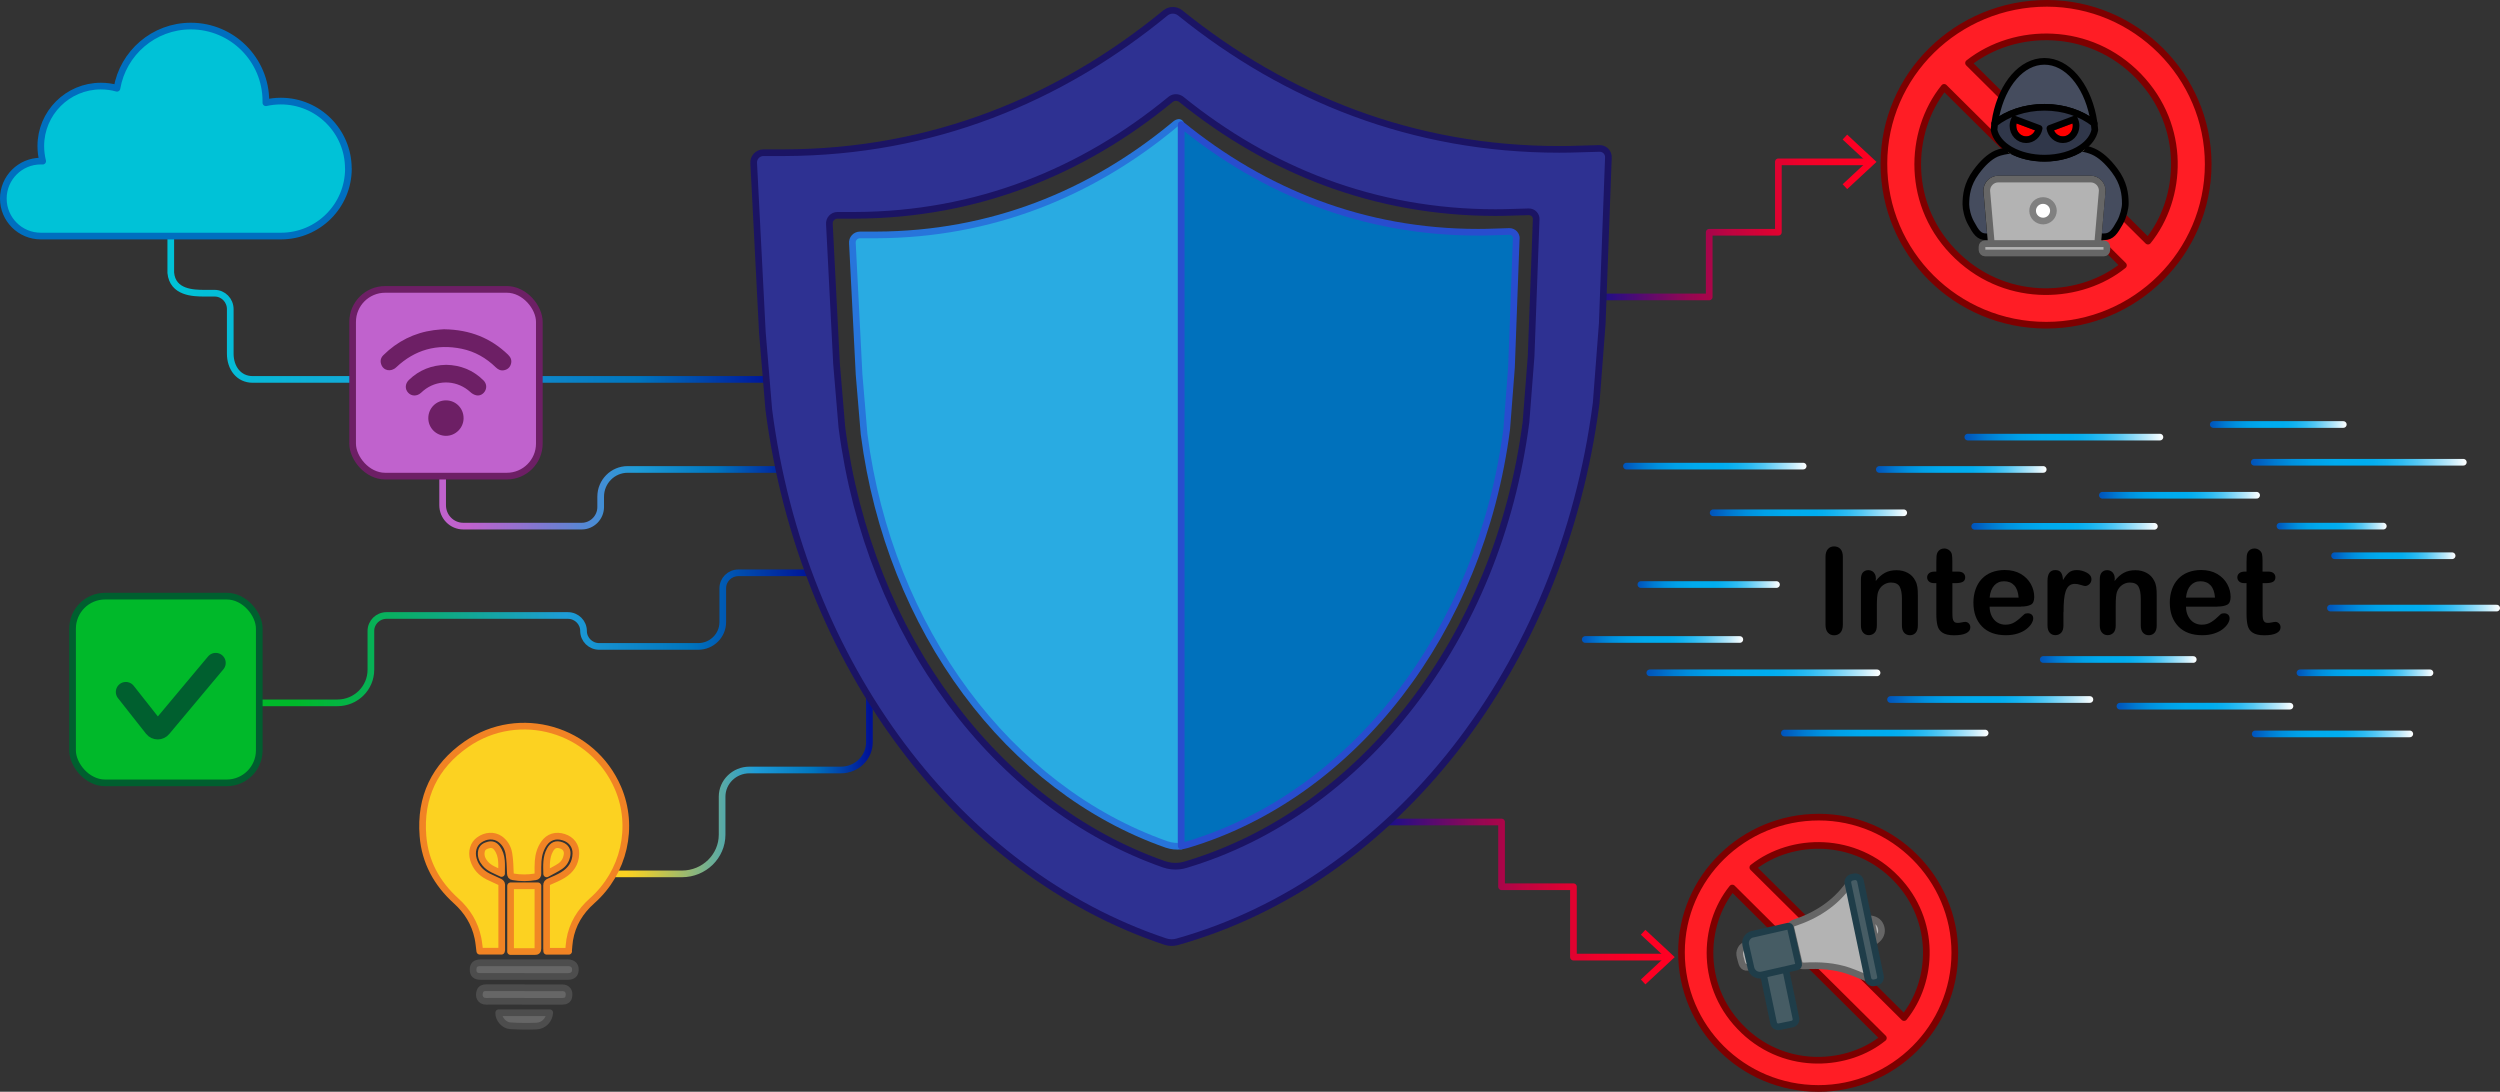
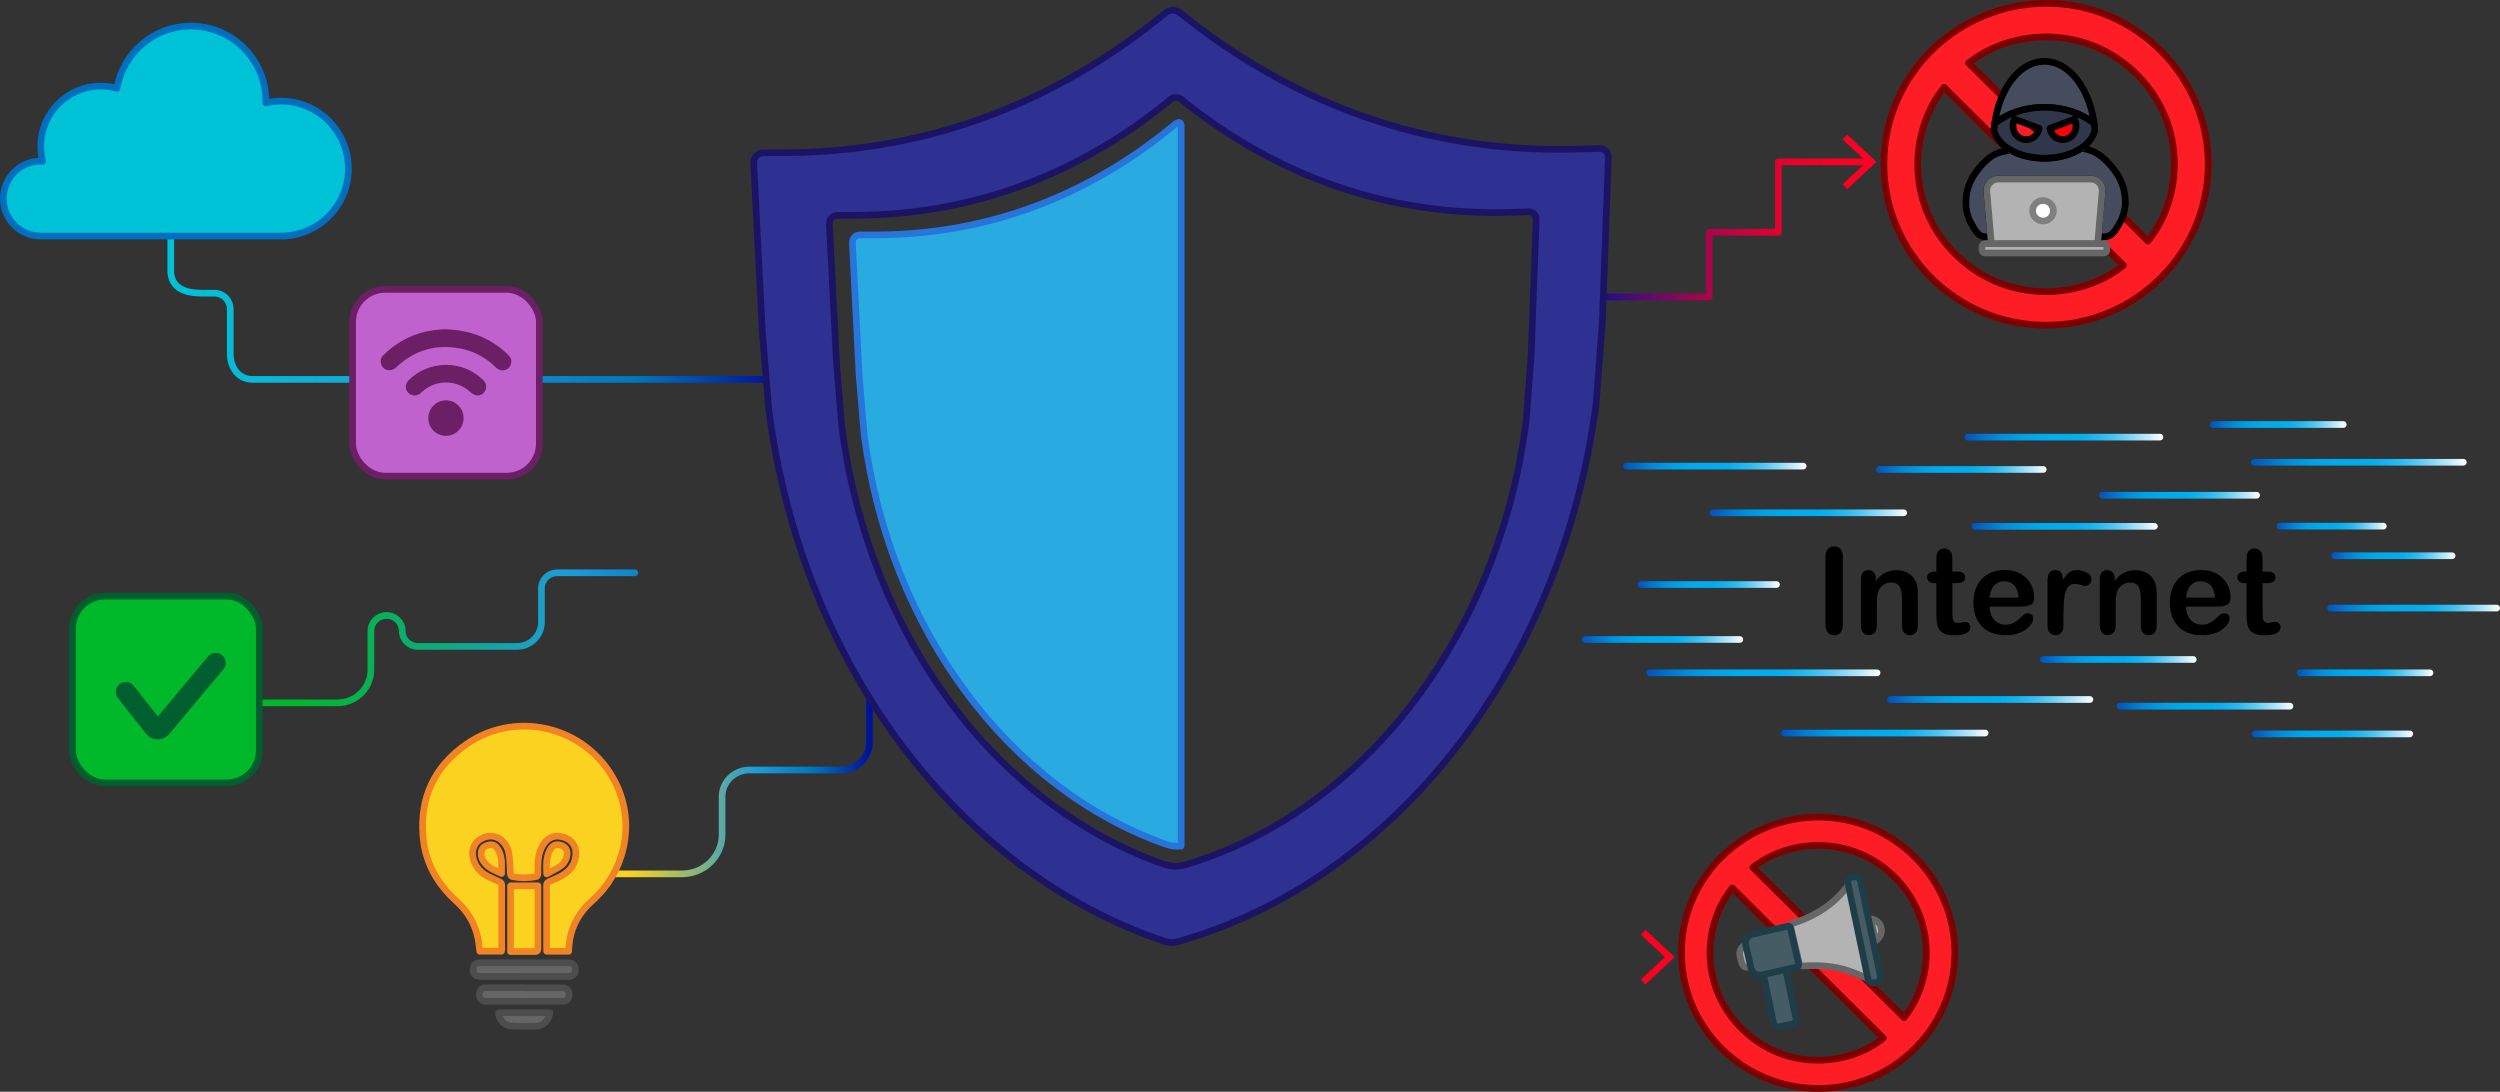
<svg xmlns="http://www.w3.org/2000/svg" xmlns:xlink="http://www.w3.org/1999/xlink" id="Livello_2" data-name="Livello 2" viewBox="0 0 374.91 163.72">
  <rect x="0" y="0" width="374.91" height="163.72" fill="#333333" stroke="none" />
  <defs>
    <style>
      .cls-1 {
        stroke-width: 3px;
      }

      .cls-1, .cls-2, .cls-3, .cls-4, .cls-5, .cls-6, .cls-7, .cls-8, .cls-9, .cls-10, .cls-11, .cls-12, .cls-13, .cls-14, .cls-15, .cls-16, .cls-17, .cls-18, .cls-19, .cls-20, .cls-21, .cls-22, .cls-23, .cls-24, .cls-25, .cls-26, .cls-27, .cls-28, .cls-29, .cls-30, .cls-31, .cls-32, .cls-33, .cls-34, .cls-35, .cls-36, .cls-37, .cls-38, .cls-39, .cls-40, .cls-41, .cls-42, .cls-43, .cls-44 {
        stroke-linecap: round;
        stroke-linejoin: round;
      }

      .cls-1, .cls-3, .cls-5, .cls-6, .cls-7, .cls-8, .cls-9, .cls-10, .cls-12, .cls-13, .cls-14, .cls-16, .cls-17, .cls-19, .cls-20, .cls-24, .cls-25, .cls-26, .cls-27, .cls-30, .cls-31, .cls-33, .cls-37, .cls-38, .cls-39, .cls-40, .cls-42, .cls-44 {
        fill: none;
      }

      .cls-1, .cls-29 {
        stroke: #005f2f;
      }

      .cls-2 {
        fill: #b3b3b3;
        stroke: #666;
      }

      .cls-3 {
        stroke: url(#Sfumatura_senza_nome_501-14);
      }

      .cls-4 {
        fill: #fff;
        stroke: gray;
      }

      .cls-5 {
        stroke: url(#Sfumatura_senza_nome_501-3);
      }

      .cls-6 {
        stroke: url(#Sfumatura_senza_nome_501-4);
      }

      .cls-7 {
        stroke: url(#Sfumatura_senza_nome_501-12);
      }

      .cls-8 {
        stroke: url(#Sfumatura_senza_nome_262-3);
      }

      .cls-9 {
        stroke: url(#Sfumatura_senza_nome_501-18);
      }

      .cls-45, .cls-46, .cls-47, .cls-48 {
        stroke-width: 0px;
      }

      .cls-46 {
        fill: url(#Sfumatura_senza_nome_262-4);
      }

      .cls-10 {
        stroke: url(#Sfumatura_senza_nome_501-5);
      }

      .cls-11 {
        fill: #454c5e;
      }

      .cls-11, .cls-36 {
        stroke: #000;
      }

      .cls-12 {
        stroke: url(#Sfumatura_senza_nome_501-17);
      }

      .cls-13 {
        stroke: url(#Sfumatura_senza_nome_501-15);
      }

      .cls-14 {
        stroke: url(#Sfumatura_senza_nome_501-11);
      }

      .cls-15 {
        stroke: #f18324;
      }

      .cls-15, .cls-28 {
        fill: #fcd221;
      }

      .cls-16 {
        stroke: url(#Sfumatura_senza_nome_501-7);
      }

      .cls-17 {
        stroke: url(#Sfumatura_senza_nome_397);
      }

      .cls-47 {
        fill: url(#Sfumatura_senza_nome_262-2);
      }

      .cls-18 {
        fill: #0071bc;
        stroke: #284dce;
      }

      .cls-19 {
        stroke: url(#Sfumatura_senza_nome_501-16);
      }

      .cls-20 {
        stroke: url(#Sfumatura_senza_nome_262);
      }

      .cls-21 {
        fill: #00c2d7;
        stroke: #006fbf;
      }

      .cls-22 {
        fill: red;
      }

      .cls-22, .cls-34 {
        stroke: #7d0000;
      }

      .cls-23 {
        fill: #666;
        stroke: #4d4d4d;
      }

      .cls-24 {
        stroke: url(#Sfumatura_senza_nome_501);
      }

      .cls-25 {
        stroke: url(#Sfumatura_senza_nome_501-10);
      }

      .cls-26 {
        stroke: #c9bfa7;
      }

      .cls-27 {
        stroke: url(#Sfumatura_senza_nome_395);
      }

      .cls-28 {
        stroke: #f18724;
      }

      .cls-29 {
        fill: #00b92a;
      }

      .cls-30 {
        stroke: url(#Sfumatura_senza_nome_501-6);
      }

      .cls-31 {
        stroke: url(#Sfumatura_senza_nome_501-8);
      }

      .cls-32 {
        fill: #2e3192;
        stroke: #1b1464;
      }

      .cls-33 {
        stroke: url(#Sfumatura_senza_nome_403);
      }

      .cls-34 {
        fill: #ff1d25;
      }

      .cls-35 {
        fill: #465c64;
        stroke: #1f3d49;
      }

      .cls-36 {
        fill: #30374a;
      }

      .cls-37 {
        stroke: url(#Sfumatura_senza_nome_501-20);
      }

      .cls-38 {
        stroke: url(#Sfumatura_senza_nome_501-9);
      }

      .cls-39 {
        stroke: url(#Sfumatura_senza_nome_501-19);
      }

      .cls-48 {
        fill: #6d1f65;
      }

      .cls-40 {
        stroke: url(#Sfumatura_senza_nome_501-2);
      }

      .cls-41 {
        fill: #c062cd;
        stroke: #6d1f65;
      }

      .cls-42 {
        stroke: url(#Sfumatura_senza_nome_501-13);
      }

      .cls-43 {
        fill: #29abe2;
        stroke: #2775db;
      }

      .cls-44 {
        stroke: url(#Sfumatura_senza_nome_389);
      }
    </style>
    <linearGradient id="Sfumatura_senza_nome_262" data-name="Sfumatura senza nome 262" x1="237.65" y1="34.4" x2="281.91" y2="34.4" gradientUnits="userSpaceOnUse">
      <stop offset="0" stop-color="#001197" />
      <stop offset=".1" stop-color="#2e0d81" />
      <stop offset=".23" stop-color="#640a69" />
      <stop offset=".35" stop-color="#940753" />
      <stop offset=".48" stop-color="#ba0442" />
      <stop offset=".61" stop-color="#d80234" />
      <stop offset=".73" stop-color="#ed012a" />
      <stop offset=".85" stop-color="#fa0024" />
      <stop offset=".97" stop-color="#ff0023" />
    </linearGradient>
    <linearGradient id="Sfumatura_senza_nome_262-2" data-name="Sfumatura senza nome 262" x1="237.65" y1="24.28" x2="281.91" y2="24.28" xlink:href="#Sfumatura_senza_nome_262" />
    <linearGradient id="Sfumatura_senza_nome_262-3" data-name="Sfumatura senza nome 262" x1="205.65" y1="133.4" x2="251.65" y2="133.4" xlink:href="#Sfumatura_senza_nome_262" />
    <linearGradient id="Sfumatura_senza_nome_262-4" data-name="Sfumatura senza nome 262" x1="205.65" y1="143.53" x2="251.65" y2="143.53" xlink:href="#Sfumatura_senza_nome_262" />
    <linearGradient id="Sfumatura_senza_nome_403" data-name="Sfumatura senza nome 403" x1="25.11" y1="44.15" x2="116.88" y2="44.15" gradientUnits="userSpaceOnUse">
      <stop offset=".03" stop-color="#00c2d7" />
      <stop offset=".3" stop-color="#12aad7" />
      <stop offset=".43" stop-color="#1e9cd7" />
      <stop offset=".77" stop-color="#0075be" />
      <stop offset=".99" stop-color="#001197" />
    </linearGradient>
    <linearGradient id="Sfumatura_senza_nome_395" data-name="Sfumatura senza nome 395" x1="65.88" y1="74.65" x2="119.88" y2="74.65" gradientUnits="userSpaceOnUse">
      <stop offset=".08" stop-color="#c062cd" />
      <stop offset=".16" stop-color="#a76ace" />
      <stop offset=".35" stop-color="#6980d2" />
      <stop offset=".55" stop-color="#1e9cd7" />
      <stop offset=".77" stop-color="#0075be" />
      <stop offset=".99" stop-color="#001197" />
    </linearGradient>
    <linearGradient id="Sfumatura_senza_nome_389" data-name="Sfumatura senza nome 389" x1="38.38" y1="95.65" x2="122.88" y2="95.65" gradientUnits="userSpaceOnUse">
      <stop offset=".07" stop-color="#00b92a" />
      <stop offset=".15" stop-color="#04b442" />
      <stop offset=".33" stop-color="#0eaa80" />
      <stop offset=".55" stop-color="#1e9cd7" />
      <stop offset=".77" stop-color="#0075be" />
      <stop offset=".99" stop-color="#001197" />
    </linearGradient>
    <linearGradient id="Sfumatura_senza_nome_397" data-name="Sfumatura senza nome 397" x1="91.88" y1="114.98" x2="130.88" y2="114.98" gradientUnits="userSpaceOnUse">
      <stop offset=".05" stop-color="#fcd221" />
      <stop offset=".12" stop-color="#e3cc34" />
      <stop offset=".26" stop-color="#a5bc67" />
      <stop offset=".47" stop-color="#42a4b8" />
      <stop offset=".55" stop-color="#1e9cd7" />
      <stop offset=".77" stop-color="#0075be" />
      <stop offset=".99" stop-color="#001197" />
    </linearGradient>
    <linearGradient id="Sfumatura_senza_nome_501" data-name="Sfumatura senza nome 501" x1="237.23" y1="95.9" x2="261.41" y2="95.9" gradientUnits="userSpaceOnUse">
      <stop offset="0" stop-color="#0053bb" />
      <stop offset=".03" stop-color="#005dc0" />
      <stop offset=".11" stop-color="#007ad1" />
      <stop offset=".19" stop-color="#0090de" />
      <stop offset=".28" stop-color="#00a0e7" />
      <stop offset=".39" stop-color="#00aaed" />
      <stop offset=".53" stop-color="#00adef" />
      <stop offset=".57" stop-color="#05aeef" />
      <stop offset=".63" stop-color="#15b3f0" />
      <stop offset=".7" stop-color="#2fbcf2" />
      <stop offset=".77" stop-color="#54c8f4" />
      <stop offset=".84" stop-color="#84d7f7" />
      <stop offset=".92" stop-color="#bde9fa" />
      <stop offset="1" stop-color="#fff" />
    </linearGradient>
    <linearGradient id="Sfumatura_senza_nome_501-2" data-name="Sfumatura senza nome 501" x1="256.41" y1="76.9" x2="285.99" y2="76.9" xlink:href="#Sfumatura_senza_nome_501" />
    <linearGradient id="Sfumatura_senza_nome_501-3" data-name="Sfumatura senza nome 501" x1="243.41" y1="69.9" x2="270.91" y2="69.9" xlink:href="#Sfumatura_senza_nome_501" />
    <linearGradient id="Sfumatura_senza_nome_501-4" data-name="Sfumatura senza nome 501" x1="281.33" y1="70.4" x2="306.91" y2="70.4" xlink:href="#Sfumatura_senza_nome_501" />
    <linearGradient id="Sfumatura_senza_nome_501-5" data-name="Sfumatura senza nome 501" x1="246.91" y1="100.9" x2="281.99" y2="100.9" xlink:href="#Sfumatura_senza_nome_501" />
    <linearGradient id="Sfumatura_senza_nome_501-6" data-name="Sfumatura senza nome 501" x1="267.09" y1="109.93" x2="298.2" y2="109.93" xlink:href="#Sfumatura_senza_nome_501" />
    <linearGradient id="Sfumatura_senza_nome_501-7" data-name="Sfumatura senza nome 501" x1="314.78" y1="74.27" x2="338.91" y2="74.27" xlink:href="#Sfumatura_senza_nome_501" />
    <linearGradient id="Sfumatura_senza_nome_501-8" data-name="Sfumatura senza nome 501" x1="283.01" y1="104.9" x2="313.91" y2="104.9" xlink:href="#Sfumatura_senza_nome_501" />
    <linearGradient id="Sfumatura_senza_nome_501-9" data-name="Sfumatura senza nome 501" x1="344.41" y1="100.9" x2="364.91" y2="100.9" xlink:href="#Sfumatura_senza_nome_501" />
    <linearGradient id="Sfumatura_senza_nome_501-10" data-name="Sfumatura senza nome 501" x1="317.41" y1="105.9" x2="343.91" y2="105.9" xlink:href="#Sfumatura_senza_nome_501" />
    <linearGradient id="Sfumatura_senza_nome_501-11" data-name="Sfumatura senza nome 501" x1="337.55" y1="69.32" x2="369.91" y2="69.32" xlink:href="#Sfumatura_senza_nome_501" />
    <linearGradient id="Sfumatura_senza_nome_501-12" data-name="Sfumatura senza nome 501" x1="349.6" y1="83.34" x2="368.23" y2="83.34" xlink:href="#Sfumatura_senza_nome_501" />
    <linearGradient id="Sfumatura_senza_nome_501-13" data-name="Sfumatura senza nome 501" x1="245.57" y1="87.66" x2="266.91" y2="87.66" xlink:href="#Sfumatura_senza_nome_501" />
    <linearGradient id="Sfumatura_senza_nome_501-14" data-name="Sfumatura senza nome 501" x1="295.63" y1="78.93" x2="323.58" y2="78.93" xlink:href="#Sfumatura_senza_nome_501" />
    <linearGradient id="Sfumatura_senza_nome_501-15" data-name="Sfumatura senza nome 501" x1="348.98" y1="91.19" x2="374.91" y2="91.19" xlink:href="#Sfumatura_senza_nome_501" />
    <linearGradient id="Sfumatura_senza_nome_501-16" data-name="Sfumatura senza nome 501" x1="341.41" y1="78.9" x2="357.91" y2="78.9" xlink:href="#Sfumatura_senza_nome_501" />
    <linearGradient id="Sfumatura_senza_nome_501-17" data-name="Sfumatura senza nome 501" x1="294.6" y1="65.55" x2="324.41" y2="65.55" xlink:href="#Sfumatura_senza_nome_501" />
    <linearGradient id="Sfumatura_senza_nome_501-18" data-name="Sfumatura senza nome 501" x1="305.91" y1="98.9" x2="329.41" y2="98.9" xlink:href="#Sfumatura_senza_nome_501" />
    <linearGradient id="Sfumatura_senza_nome_501-19" data-name="Sfumatura senza nome 501" x1="331.41" y1="63.66" x2="351.91" y2="63.66" xlink:href="#Sfumatura_senza_nome_501" />
    <linearGradient id="Sfumatura_senza_nome_501-20" data-name="Sfumatura senza nome 501" x1="337.7" y1="110.06" x2="361.88" y2="110.06" xlink:href="#Sfumatura_senza_nome_501" />
  </defs>
  <g id="Livello_1-2" data-name="Livello 1">
    <g>
      <polyline class="cls-20" points="238.15 44.53 256.32 44.53 256.32 34.83 266.69 34.83 266.69 24.27 280.32 24.27" />
      <polygon class="cls-47" points="277.01 28.36 276.33 27.63 279.94 24.28 276.33 20.92 277.01 20.19 281.41 24.28 277.01 28.36" />
    </g>
    <g>
-       <polyline class="cls-8" points="206.15 123.27 225.18 123.27 225.18 132.98 235.96 132.98 235.96 143.53 250.07 143.53" />
      <polygon class="cls-46" points="246.75 147.62 246.07 146.89 249.68 143.53 246.07 140.17 246.75 139.44 251.15 143.53 246.75 147.62" />
    </g>
    <path class="cls-33" d="m25.61,31.4v9.5c.27,2.99,3.39,3.07,5.05,3.07h1.53c1.29,0,2.34,1.07,2.34,2.39v6.68c0,2.13,1.27,3.86,3.36,3.86h78.5" />
-     <path class="cls-27" d="m66.38,70.4v5.37c0,1.73,1.39,3.13,3.1,3.13h17.75c1.57,0,2.85-1.29,2.85-2.87v-1.55c0-2.25,1.81-4.08,4.04-4.08h25.26" />
-     <path class="cls-44" d="m38.88,105.4h11.73c2.77,0,5.01-2.22,5.01-4.96v-5.82c0-1.28,1.05-2.32,2.35-2.32h27.19c1.3,0,2.35,1.04,2.35,2.32h0c0,1.28,1.05,2.32,2.35,2.32h14.85c2.03,0,3.68-1.63,3.68-3.64v-5.08c0-1.28,1.05-2.32,2.35-2.32h11.65" />
+     <path class="cls-44" d="m38.88,105.4h11.73c2.77,0,5.01-2.22,5.01-4.96v-5.82c0-1.28,1.05-2.32,2.35-2.32c1.3,0,2.35,1.04,2.35,2.32h0c0,1.28,1.05,2.32,2.35,2.32h14.85c2.03,0,3.68-1.63,3.68-3.64v-5.08c0-1.28,1.05-2.32,2.35-2.32h11.65" />
    <path class="cls-17" d="m92.38,131.05h9.89c3.32,0,6.02-2.63,6.02-5.88v-5.7c0-2.21,1.84-4,4.1-4h13.73c2.35,0,4.26-1.86,4.26-4.16v-12.4" />
    <path class="cls-32" d="m239.86,22.26l-2.83.08c-1.06.04-2.13.06-3.2.06-21.91,0-40.98-7.66-56.84-20.46-.66-.53-1.58-.52-2.23.01-15.85,13.01-35,20.86-57.04,20.95h-3.23c-.86,0-1.54.74-1.46,1.61l1.3,25.39.96,11.52c4.94,38.36,28.54,69.45,59.46,79.78.58.19,1.21.21,1.79.04,32.56-9.16,57.71-41.08,62.83-80.82v-.02l.91-11.87.92-24.87c.06-.77-.56-1.42-1.34-1.4Zm-10.25,31.18l-.76,9.79v.02c-4.19,32.44-24.57,58.55-51.07,66.43-.3.09-.6.15-.91.19-.78.09-1.57,0-2.32-.26-25.14-8.82-44.26-34.24-48.3-65.53l-.8-9.51-1.07-20.95c-.07-.71.49-1.33,1.21-1.33h2.67c18.28-.07,34.15-6.58,47.28-17.38.38-.31.9-.37,1.33-.17.1.03.19.09.28.16,13.14,10.62,28.95,16.98,47.12,16.98.89,0,1.77-.02,2.65-.05l2.34-.07c.64-.01,1.16.53,1.11,1.16l-.76,20.52Z" />
    <g>
      <path class="cls-43" d="m177.13,18.74v108.14c-.73.08-1.47,0-2.18-.24-23.61-8.28-41.57-32.16-45.37-61.55l-.75-8.93-1-19.68c-.07-.67.46-1.25,1.14-1.25h2.51c17.17-.07,32.08-6.18,44.41-16.32.36-.29,1.03-.99,1.25-.16Z" />
-       <path class="cls-18" d="m227.38,35.81l-.71,19.27-.71,9.2v.02c-3.94,30.47-23.08,54.99-47.97,62.39-.28.08-.56.14-.85.18V18.67c12.39,10.1,27.33,16.16,44.52,16.16.84,0,1.66-.02,2.49-.05l2.2-.07c.6,0,1.09.5,1.04,1.09Z" />
    </g>
    <path class="cls-15" d="m85.28,142.66h-3.29c0-.16-.02-.3-.02-.43,0-3.15,0-6.3,0-9.45,0-.32.11-.45.4-.57.69-.3,1.4-.59,2.04-.98,1.18-.72,1.91-1.76,1.95-3.19.04-1.2-.65-2.12-1.81-2.49-1.2-.39-2.28-.05-2.97.94-.55.79-.81,1.69-.88,2.64-.04.63-.04,1.26-.03,1.89,0,.29-.09.42-.38.47-1.12.19-2.22.2-3.34,0-.31-.05-.39-.19-.41-.5-.04-.99-.06-1.99-.22-2.96-.14-.88-.58-1.67-1.34-2.21-.9-.63-2.15-.56-3.14.16-.85.61-1.18,1.74-.84,2.91.34,1.17,1.11,1.99,2.17,2.54.58.3,1.2.54,1.78.83.13.06.29.24.29.37.01,3.29,0,6.58,0,9.87,0,.04-.02.08-.04.15h-3.25c-.09-.67-.14-1.33-.28-1.99-.46-2.21-1.59-4.04-3.26-5.55-2.9-2.62-4.67-5.84-4.98-9.74-.47-5.8,1.75-10.46,6.51-13.76,7.96-5.51,18.94-2.29,22.74,6.57,2.49,5.8.92,12.65-3.88,16.9-1.79,1.59-2.97,3.51-3.37,5.89-.09.54-.11,1.08-.17,1.68Z" />
    <path class="cls-23" d="m78.61,146.43c-2.18,0-4.37,0-6.55,0-.78,0-1.11-.32-1.11-1.04,0-.68.36-1.01,1.1-1.01,4.37,0,8.74,0,13.11,0,.86,0,1.28.55,1.08,1.38-.1.42-.47.67-1.04.67-1.67,0-3.33,0-5,0-.53,0-1.06,0-1.6,0Z" />
    <path class="cls-23" d="m78.65,148.13c1.88,0,3.75.02,5.63,0,.78-.01,1.23.53,1,1.43-.1.4-.44.6-.95.6-1.86,0-3.72,0-5.59,0-1.95,0-3.89-.02-5.84,0-.88.01-1.2-.77-.92-1.51.15-.4.49-.53.91-.53,1.92,0,3.84,0,5.75,0Z" />
    <path class="cls-23" d="m82.44,151.87c-.07,1.07-.88,1.95-1.97,2-1.31.06-2.63.04-3.94-.04-.97-.06-1.79-1.06-1.74-1.96h7.65Z" />
    <g>
      <path class="cls-28" d="m76.57,142.69v-9.85h4.1c0,.13,0,.32,0,.51,0,2.95,0,5.91,0,8.86,0,.39-.11.5-.5.49-1.05-.02-2.1,0-3.15,0-.14,0-.28,0-.46,0Z" />
      <path class="cls-28" d="m75.22,130.99c-.9-.45-1.82-.73-2.46-1.49-.45-.53-.7-1.14-.56-1.85.12-.58.55-.8,1.06-.93.5-.13.91,0,1.23.41.46.58.65,1.27.71,1.98.05.59.01,1.2.01,1.88Z" />
      <path class="cls-28" d="m81.98,131.05c-.03-1.31-.1-2.49.49-3.57.41-.76.96-.98,1.74-.69.63.23.93.76.83,1.42-.11.7-.44,1.29-1.01,1.68-.62.42-1.3.74-2.05,1.16Z" />
    </g>
    <g>
      <rect class="cls-41" x="52.88" y="43.4" width="28" height="28" rx="4.88" ry="4.88" />
      <path class="cls-48" d="m66.66,49.38c3.85.07,6.95,1.32,9.54,3.82.4.39.59.85.42,1.4-.16.53-.54.84-1.08.93-.48.08-.85-.12-1.19-.44-1.43-1.4-3.12-2.37-5.08-2.78-3.75-.78-7.05.13-9.85,2.77-.8.76-1.96.52-2.27-.49-.16-.5-.03-.96.33-1.32,2.11-2.09,4.63-3.36,7.58-3.76.61-.08,1.24-.11,1.6-.14Z" />
      <path class="cls-48" d="m66.91,54.71c2.14.04,4.02.78,5.57,2.31.46.45.55,1.03.29,1.56-.25.5-.79.83-1.35.7-.32-.07-.65-.26-.89-.49-1.86-1.7-4.59-1.92-6.66-.49-.27.18-.5.4-.75.62-.6.53-1.4.52-1.91-.03-.51-.55-.47-1.35.11-1.91,1.55-1.5,3.42-2.23,5.6-2.27Z" />
      <path class="cls-48" d="m69.52,62.72c0,1.45-1.21,2.65-2.65,2.64-1.47-.01-2.64-1.19-2.64-2.65,0-1.48,1.17-2.67,2.65-2.67,1.47,0,2.65,1.19,2.64,2.68Z" />
    </g>
    <path class="cls-21" d="m52.25,25.28c0,5.59-4.53,10.12-10.12,10.12H6.12c-3.11,0-5.62-2.52-5.62-5.62s2.52-5.62,5.62-5.62c.09,0,.19,0,.28.01-.18-.72-.28-1.49-.28-2.26,0-4.97,4.03-9,9-9,.84,0,1.65.11,2.42.33.91-5.3,5.52-9.33,11.08-9.33,6.21,0,11.25,5.04,11.25,11.25v.25c.72-.16,1.47-.25,2.25-.25,5.59,0,10.12,4.53,10.12,10.12Z" />
    <rect class="cls-29" x="10.88" y="89.4" width="28" height="28" rx="4.88" ry="4.88" />
    <path class="cls-1" d="m18.87,103.77l4.21,5.34c.29.37.86.37,1.15,0l8.12-9.7" />
    <g>
      <path class="cls-34" d="m306.97.5c-13.48,0-24.44,10.76-24.45,24.04-.02,13.41,10.87,24.23,24.35,24.23,13.36,0,24.27-10.84,24.28-24.14,0-13.24-10.89-24.11-24.18-24.13Zm-13.39,37.95c-7.85-7.43-7.4-18.7-2.03-25.35,8.96,8.9,17.93,17.79,26.89,26.69-6.15,5-17.14,5.96-24.86-1.34Zm28.54-2.29c-8.96-8.9-17.93-17.79-26.91-26.71,6.98-5.47,18.22-5.59,25.53,2.01,7.2,7.48,6.57,18.28,1.38,24.7Z" />
      <path class="cls-11" d="m318.72,30.53c0,.71-.3,1.94-.8,2.84-.8,1.42-1.27,2.14-2.41,2.14h-.86l.6-6.91c0-.97-.78-1.75-1.75-1.75h-13.82c-.97,0-1.75.78-1.75,1.75l.6,6.91h-.69c-1.07,0-1.52-.69-2.27-2.08-.49-.87-.76-2.08-.76-2.77,0-1.39.19-3.03,1.52-4.85q1.52-2.08,3.04-2.77c.62-.28,1.6-.44,2.19-.51,1.34.76,3.11,1.21,5.03,1.21,2.2,0,4.19-.59,5.57-1.54.57.12,1.25.3,1.74.52q1.61.71,3.21,2.84c1.41,1.87,1.61,3.56,1.61,4.98Z" />
      <path class="cls-2" d="m315.26,28.6l-.6,6.91-.09,1.04h-15.94l-.09-1.04-.6-6.91c0-.97.78-1.75,1.75-1.75h13.82c.97,0,1.75.78,1.75,1.75Z" />
-       <path class="cls-22" d="m305.8,19.25c-.17.96-.98,1.7-1.95,1.7-1.1,0-1.98-.93-1.98-2.08,0-.36.09-.7.25-1l3.68,1.38Z" />
      <path class="cls-26" d="m311.1,21.99s.47.07,1.07.19" />
      <path class="cls-22" d="m311.35,18.87c0,1.15-.89,2.08-1.98,2.08-.97,0-1.78-.73-1.95-1.7l3.68-1.38c.16.3.25.64.25,1Z" />
      <rect class="cls-2" x="297.23" y="36.55" width="18.72" height="1.39" rx=".44" ry=".44" />
      <path class="cls-11" d="m314.05,18.52c-1.89-1.5-4.53-2.43-7.46-2.43s-5.57.93-7.46,2.43c.05-.38.12-.76.19-1.12.98-4.76,3.86-8.2,7.27-8.2s6.29,3.45,7.27,8.2c.07.37.14.74.19,1.12Z" />
      <path class="cls-26" d="m302.09,22.45s-.21.01-.53.06" />
      <path class="cls-36" d="m314.05,18.52c-1.89-1.5-4.53-2.43-7.46-2.43s-5.57.93-7.46,2.43c-.04.32-.08.64-.1.96.23,1.17,1.12,2.21,2.42,2.97.03.02.07.04.11.06,1.34.76,3.11,1.21,5.03,1.21,2.2,0,4.19-.59,5.57-1.54,1.07-.73,1.79-1.66,1.99-2.7-.02-.33-.06-.64-.1-.96Zm-10.2,2.43c-1.1,0-1.98-.93-1.98-2.08,0-.36.09-.7.25-1l3.68,1.38c-.17.96-.98,1.7-1.95,1.7Zm5.51,0c-.97,0-1.78-.73-1.95-1.7l3.68-1.38c.16.3.25.64.25,1,0,1.15-.89,2.08-1.98,2.08Z" />
      <path class="cls-4" d="m306.41,33.15c-.86,0-1.56-.65-1.59-1.5-.03-.87.69-1.59,1.57-1.58.86,0,1.55.69,1.55,1.53,0,.85-.69,1.54-1.54,1.55Z" />
    </g>
    <g>
      <path class="cls-34" d="m272.77,122.54c-11.36,0-20.6,9.07-20.61,20.26-.01,11.3,9.16,20.42,20.53,20.43,11.26,0,20.45-9.13,20.46-20.35,0-11.16-9.18-20.33-20.38-20.34Zm-11.28,31.99c-6.62-6.27-6.24-15.77-1.71-21.36,7.55,7.5,15.11,15,22.66,22.5-5.19,4.22-14.45,5.03-20.95-1.13Zm24.05-1.93c-7.55-7.5-15.11-15-22.68-22.51,5.89-4.61,15.36-4.71,21.52,1.69,6.07,6.3,5.54,15.41,1.16,20.82Z" />
      <path class="cls-35" d="m265.17,144.8h2.7c.4,0,.72.32.72.72v7.6c0,.4-.32.72-.72.72h-1.98c-.4,0-.72-.32-.72-.72v-8.32h0Z" transform="translate(-24.97 57.96) rotate(-11.84)" />
      <path class="cls-2" d="m280.83,147.05c-1.27-.52-2.41-1.05-3.61-1.46-2.11-.72-4.36-.87-6.59-.74-.51.03-.74-.08-.85-.55-.4-1.7-.8-3.41-1.2-5.11-.08-.36-.01-.63.45-.78,3.4-1.12,6.2-2.96,8.21-5.77.02-.03.08-.04.25-.13,1.12,4.86,2.23,9.68,3.35,14.54Z" />
      <path class="cls-2" d="m262.72,144.91c-1,.34-1.37.15-1.59-.76-.1-.41-.27-.84-.24-1.24.03-.34.22-.77.49-.98.38-.3.73-.2.82.39.14.86.34,1.7.52,2.59Z" />
      <path class="cls-2" d="m281.25,141.09c-.24-1.15-.47-2.2-.69-3.29.82.1,1.35.58,1.54,1.3.19.74-.07,1.44-.84,2Z" />
      <path class="cls-35" d="m263.47,139.52h5.46c.16,0,.28.13.28.28v5.6c0,.21-.17.38-.38.38h-5.36c-.75,0-1.36-.61-1.36-1.36v-3.55c0-.75.61-1.36,1.36-1.36Z" transform="translate(-25.05 62.57) rotate(-12.83)" />
      <rect class="cls-35" x="278.61" y="131.33" width="1.91" height="16.17" rx=".77" ry=".77" transform="translate(-22.66 60.35) rotate(-11.84)" />
    </g>
    <line class="cls-24" x1="237.73" y1="95.9" x2="260.91" y2="95.9" />
    <line class="cls-40" x1="256.91" y1="76.9" x2="285.49" y2="76.9" />
    <line class="cls-5" x1="243.91" y1="69.9" x2="270.41" y2="69.9" />
    <line class="cls-6" x1="281.83" y1="70.4" x2="306.41" y2="70.4" />
    <line class="cls-10" x1="247.41" y1="100.9" x2="281.49" y2="100.9" />
    <line class="cls-30" x1="267.59" y1="109.93" x2="297.7" y2="109.93" />
    <line class="cls-16" x1="315.28" y1="74.27" x2="338.41" y2="74.27" />
    <line class="cls-31" x1="283.51" y1="104.9" x2="313.41" y2="104.9" />
    <line class="cls-38" x1="344.91" y1="100.9" x2="364.41" y2="100.9" />
    <line class="cls-25" x1="317.91" y1="105.9" x2="343.41" y2="105.9" />
    <line class="cls-14" x1="338.05" y1="69.32" x2="369.41" y2="69.32" />
    <line class="cls-7" x1="350.1" y1="83.34" x2="367.73" y2="83.34" />
    <line class="cls-42" x1="246.07" y1="87.66" x2="266.41" y2="87.66" />
    <line class="cls-3" x1="296.13" y1="78.93" x2="323.08" y2="78.93" />
    <line class="cls-13" x1="349.48" y1="91.19" x2="374.41" y2="91.19" />
    <line class="cls-19" x1="341.91" y1="78.9" x2="357.41" y2="78.9" />
    <line class="cls-12" x1="295.1" y1="65.55" x2="323.91" y2="65.55" />
    <path class="cls-9" d="m306.41,98.9h22.5" />
    <line class="cls-39" x1="331.91" y1="63.66" x2="351.41" y2="63.66" />
    <line class="cls-37" x1="338.2" y1="110.06" x2="361.38" y2="110.06" />
    <g>
      <path class="cls-45" d="m273.76,93.68v-10.15c0-.53.12-.92.36-1.19s.55-.4.93-.4.71.13.95.39.36.66.36,1.19v10.15c0,.53-.12.93-.36,1.2s-.56.4-.95.4-.68-.13-.93-.4c-.24-.27-.36-.66-.36-1.19Z" />
      <path class="cls-45" d="m281.3,86.84v.29c.42-.56.88-.96,1.38-1.23s1.08-.39,1.73-.39,1.2.14,1.7.41.87.67,1.12,1.17c.16.29.26.61.31.95s.07.77.07,1.3v4.46c0,.48-.11.84-.33,1.09s-.51.37-.86.37-.65-.13-.87-.38-.33-.61-.33-1.08v-4c0-.79-.11-1.4-.33-1.81s-.66-.63-1.31-.63c-.43,0-.82.13-1.17.38-.35.25-.61.6-.77,1.05-.12.36-.18,1.03-.18,2v3.01c0,.49-.11.85-.34,1.09-.23.24-.52.36-.87.36s-.63-.13-.85-.38-.33-.61-.33-1.08v-6.93c0-.46.1-.8.3-1.02s.47-.34.82-.34c.21,0,.4.05.57.15s.31.25.41.45.15.44.15.73Z" />
      <path class="cls-45" d="m290.12,85.72h.26v-1.44c0-.39.01-.69.03-.91.02-.22.08-.41.17-.57.09-.16.23-.3.4-.4s.37-.15.59-.15c.3,0,.58.11.83.34.16.15.27.34.31.56.04.22.07.53.07.94v1.63h.88c.34,0,.6.08.78.24.18.16.27.37.27.62,0,.32-.13.55-.38.68s-.62.19-1.09.19h-.45v4.41c0,.38.01.66.04.87.03.2.1.37.21.49.11.13.3.19.56.19.14,0,.33-.02.57-.07s.43-.08.56-.08c.19,0,.37.08.52.23s.23.35.23.58c0,.39-.21.68-.63.89s-1.03.31-1.82.31c-.75,0-1.32-.13-1.71-.38s-.64-.6-.76-1.05-.18-1.04-.18-1.78v-4.61h-.32c-.35,0-.61-.08-.79-.25s-.27-.37-.27-.62.1-.46.29-.62c.19-.16.47-.24.83-.24Z" />
      <path class="cls-45" d="m303.06,90.98h-4.69c0,.54.12,1.03.33,1.44s.5.73.85.94.75.32,1.17.32c.29,0,.55-.03.79-.1.24-.07.47-.17.69-.32.22-.14.43-.3.62-.46s.43-.39.73-.67c.12-.11.3-.16.53-.16.25,0,.45.07.6.2s.23.33.23.57c0,.22-.08.47-.25.76-.17.29-.43.57-.77.84s-.77.49-1.29.66-1.11.26-1.79.26c-1.54,0-2.74-.44-3.59-1.32s-1.28-2.07-1.28-3.58c0-.71.11-1.37.32-1.97.21-.61.52-1.13.92-1.56s.9-.77,1.49-1c.59-.23,1.25-.35,1.97-.35.94,0,1.74.2,2.41.59.67.4,1.17.91,1.51,1.53s.5,1.27.5,1.92c0,.6-.17,1-.52,1.17-.35.18-.83.27-1.46.27Zm-4.69-1.36h4.35c-.06-.82-.28-1.43-.66-1.84-.38-.41-.89-.61-1.52-.61s-1.09.21-1.47.62c-.38.41-.62,1.02-.7,1.83Z" />
      <path class="cls-45" d="m309.44,91.8v2c0,.49-.11.85-.34,1.09-.23.24-.52.36-.87.36s-.63-.12-.85-.37-.33-.61-.33-1.09v-6.68c0-1.08.39-1.62,1.17-1.62.4,0,.69.13.86.38s.27.62.29,1.12c.29-.49.58-.86.88-1.12s.7-.38,1.21-.38.99.13,1.47.38.71.59.71,1c0,.29-.1.54-.3.72-.2.19-.42.29-.65.29-.09,0-.3-.05-.64-.16-.34-.11-.63-.16-.89-.16-.35,0-.64.09-.86.28-.22.18-.4.46-.52.82s-.21.8-.25,1.3c-.05.5-.07,1.11-.07,1.83Z" />
      <path class="cls-45" d="m317.12,86.84v.29c.42-.56.88-.96,1.38-1.23s1.08-.39,1.73-.39,1.2.14,1.7.41.87.67,1.12,1.17c.16.29.26.61.31.95s.07.77.07,1.3v4.46c0,.48-.11.84-.33,1.09s-.51.37-.86.37-.65-.13-.87-.38-.33-.61-.33-1.08v-4c0-.79-.11-1.4-.33-1.81s-.66-.63-1.31-.63c-.43,0-.82.13-1.17.38-.35.25-.61.6-.77,1.05-.12.36-.18,1.03-.18,2v3.01c0,.49-.11.85-.34,1.09-.23.24-.52.36-.87.36s-.63-.13-.85-.38-.33-.61-.33-1.08v-6.93c0-.46.1-.8.3-1.02s.47-.34.82-.34c.21,0,.4.05.57.15s.31.25.41.45.15.44.15.73Z" />
      <path class="cls-45" d="m332.51,90.98h-4.69c0,.54.12,1.03.33,1.44s.5.73.85.94.75.32,1.17.32c.29,0,.55-.03.79-.1.24-.07.47-.17.69-.32.22-.14.43-.3.62-.46s.43-.39.73-.67c.12-.11.3-.16.53-.16.25,0,.45.07.6.2s.23.33.23.57c0,.22-.08.47-.25.76-.17.29-.43.57-.77.84s-.77.49-1.29.66-1.11.26-1.79.26c-1.54,0-2.74-.44-3.59-1.32s-1.28-2.07-1.28-3.58c0-.71.11-1.37.32-1.97.21-.61.52-1.13.92-1.56s.9-.77,1.49-1c.59-.23,1.25-.35,1.97-.35.94,0,1.74.2,2.41.59.67.4,1.17.91,1.51,1.53s.5,1.27.5,1.92c0,.6-.17,1-.52,1.17-.35.18-.83.27-1.46.27Zm-4.69-1.36h4.35c-.06-.82-.28-1.43-.66-1.84-.38-.41-.89-.61-1.52-.61s-1.09.21-1.47.62c-.38.41-.62,1.02-.7,1.83Z" />
      <path class="cls-45" d="m336.64,85.72h.26v-1.44c0-.39.01-.69.03-.91.02-.22.08-.41.17-.57.09-.16.23-.3.4-.4s.37-.15.59-.15c.3,0,.58.11.83.34.16.15.27.34.31.56.04.22.07.53.07.94v1.63h.88c.34,0,.6.08.78.24.18.16.27.37.27.62,0,.32-.13.55-.38.68s-.62.19-1.09.19h-.45v4.41c0,.38.01.66.04.87.03.2.1.37.21.49.11.13.3.19.56.19.14,0,.33-.02.57-.07s.43-.08.56-.08c.19,0,.37.08.52.23s.23.35.23.58c0,.39-.21.68-.63.89s-1.03.31-1.82.31c-.75,0-1.32-.13-1.71-.38s-.64-.6-.76-1.05-.18-1.04-.18-1.78v-4.61h-.32c-.35,0-.61-.08-.79-.25s-.27-.37-.27-.62.1-.46.29-.62c.19-.16.47-.24.83-.24Z" />
    </g>
  </g>
</svg>